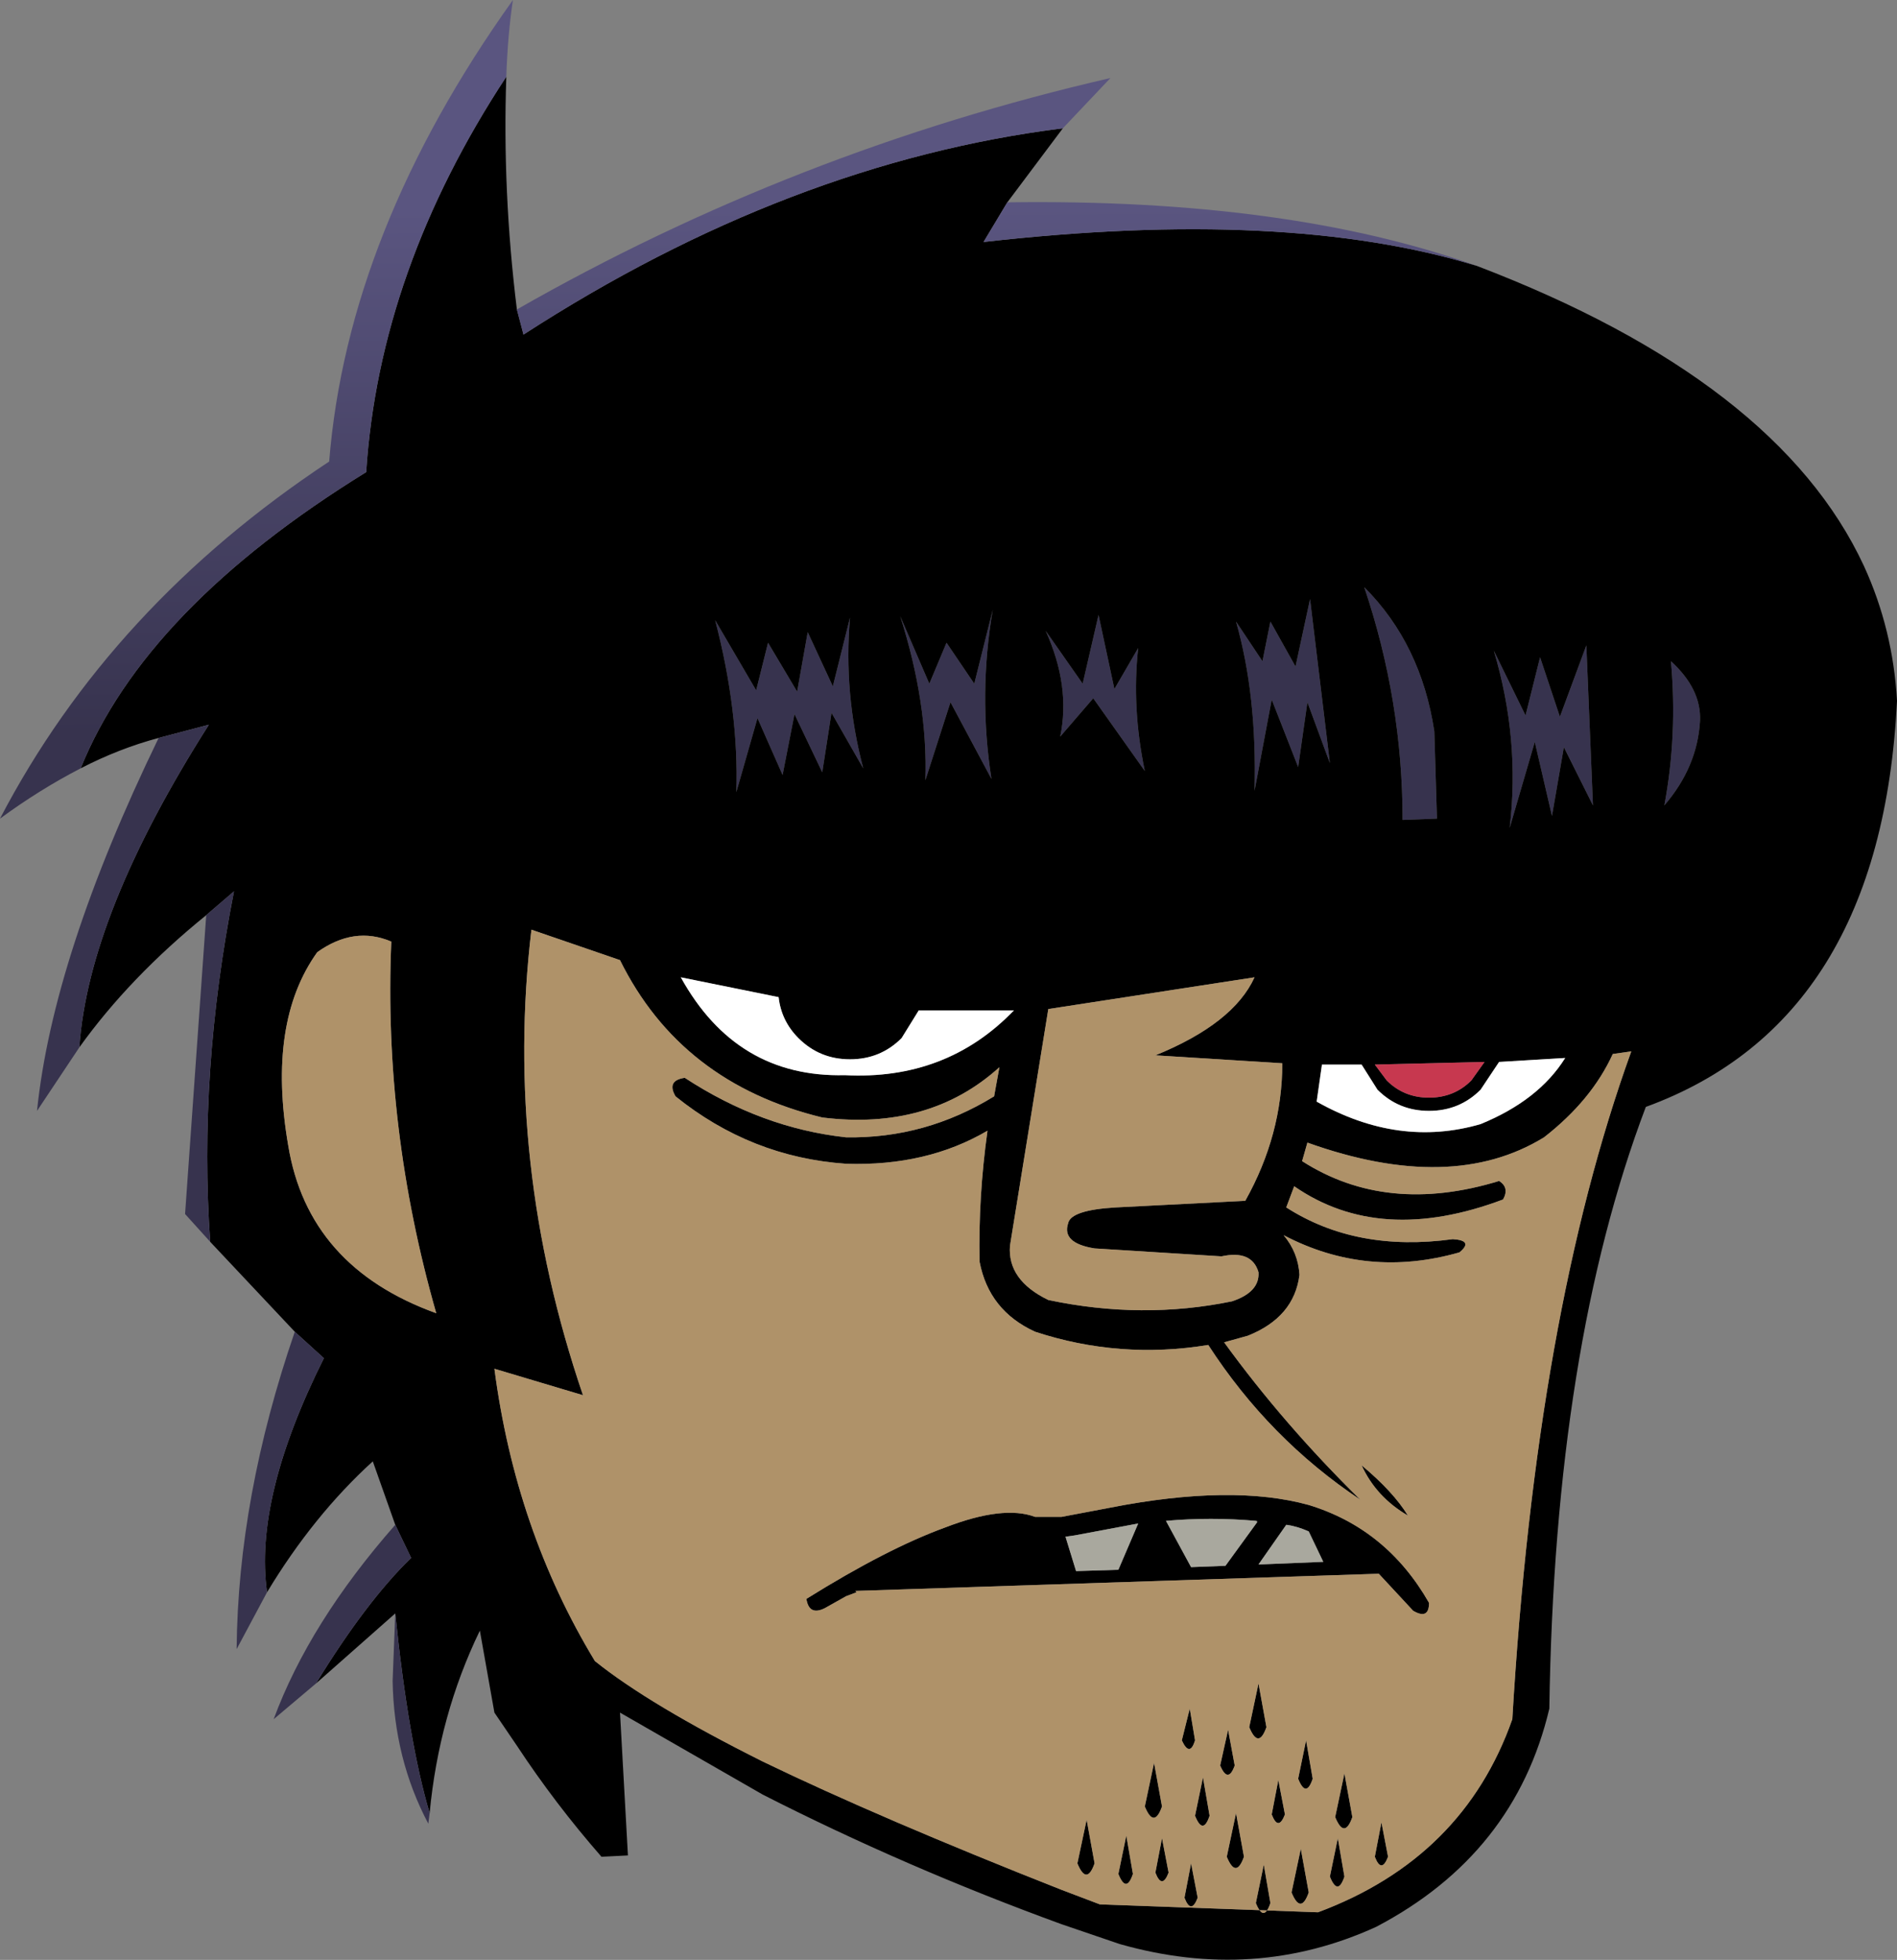
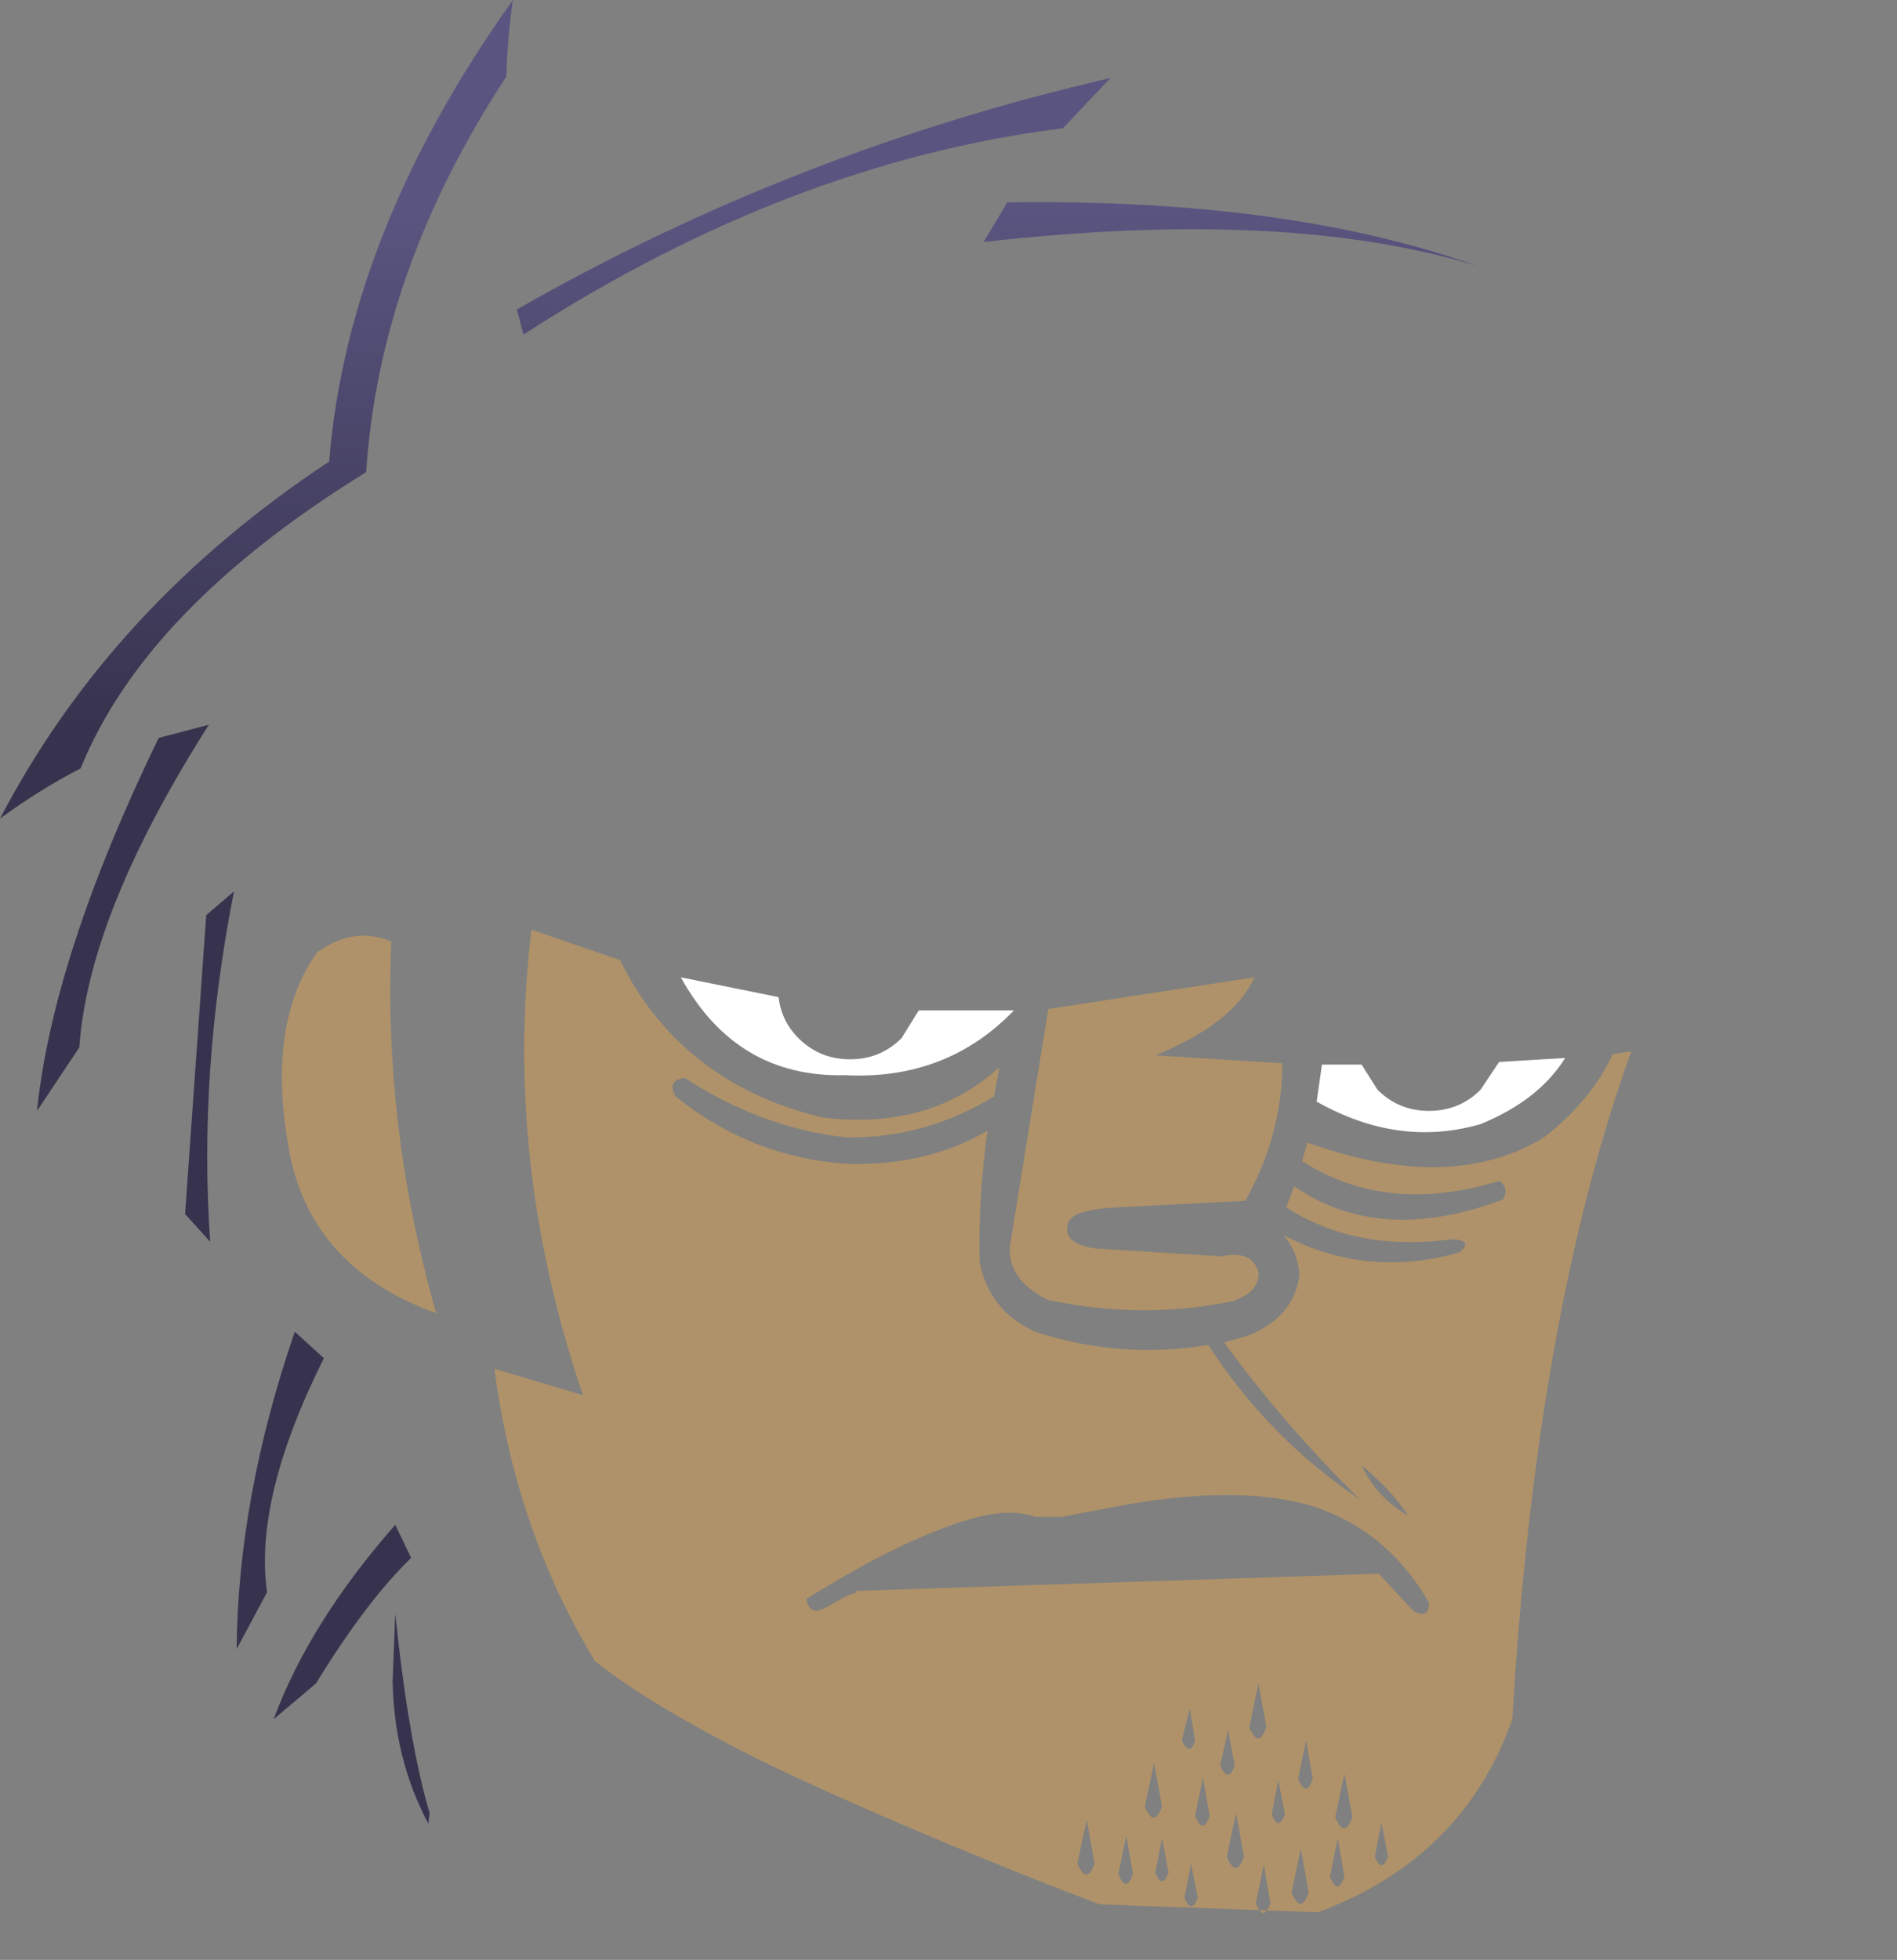
<svg xmlns="http://www.w3.org/2000/svg" height="74.1px" width="71.75px">
  <rect width="100%" height="100%" fill="#808080" stroke="none" />
  <g transform="matrix(1.0, 0.0, 0.0, 1.0, 0.0, 0.0)">
-     <path d="M43.3 29.15 L41.35 26.4 40.1 27.85 Q40.5 25.95 39.55 23.85 L40.95 25.85 41.55 23.25 42.15 26.05 43.05 24.5 Q42.8 26.75 43.3 29.15 M48.1 26.45 L47.45 29.9 Q47.55 26.3 46.75 23.5 L47.75 25.0 48.05 23.5 49.0 25.2 49.55 22.65 50.3 28.85 49.45 26.55 49.1 29.0 48.1 26.45 M54.35 30.95 L53.05 31.0 Q53.05 26.5 51.6 22.2 53.75 24.35 54.25 27.65 L54.35 30.95 M58.25 24.85 L59.0 27.1 60.0 24.4 60.25 30.45 59.15 28.25 58.7 30.85 58.05 28.05 57.1 31.3 Q57.5 27.95 56.5 24.6 L57.7 27.05 58.25 24.85 M63.2 25.0 Q64.35 26.05 64.3 27.25 64.2 29.0 62.95 30.45 63.45 27.8 63.2 25.0 M37.5 29.45 L35.95 26.55 35.0 29.5 Q35.1 26.6 34.05 23.3 L35.15 25.85 35.8 24.3 36.85 25.85 37.55 23.05 Q37.0 26.25 37.5 29.45 M31.45 26.95 L31.1 29.2 30.05 27.0 29.6 29.3 28.65 27.15 27.85 29.95 Q27.95 26.9 27.05 23.45 L28.6 26.1 29.05 24.3 30.15 26.15 30.55 23.9 31.5 25.95 32.15 23.35 Q31.9 26.2 32.65 29.05 L31.45 26.95" fill="#37334e" fill-rule="evenodd" stroke="none" />
-     <path d="M58.25 24.85 L57.7 27.05 56.5 24.6 Q57.5 27.95 57.1 31.3 L58.05 28.05 58.7 30.85 59.15 28.25 60.25 30.45 60.0 24.4 59.0 27.1 58.25 24.85 M54.35 30.95 L54.25 27.65 Q53.75 24.35 51.6 22.2 53.05 26.5 53.05 31.0 L54.35 30.95 M48.1 26.45 L49.1 29.0 49.45 26.55 50.3 28.85 49.55 22.65 49.0 25.2 48.05 23.5 47.75 25.0 46.75 23.5 Q47.55 26.3 47.45 29.9 L48.1 26.45 M43.3 29.15 Q42.8 26.75 43.05 24.5 L42.15 26.05 41.55 23.25 40.95 25.85 39.55 23.85 Q40.5 25.95 40.1 27.85 L41.35 26.4 43.3 29.15 M50.0 40.25 L49.8 41.65 Q52.9 43.4 56.0 42.5 58.2 41.6 59.2 40.0 L56.7 40.15 56.0 41.2 Q55.2 42.0 54.05 42.0 52.9 42.0 52.1 41.2 L51.5 40.25 50.0 40.25 M49.15 48.2 Q48.95 49.8 47.2 50.5 L46.3 50.75 Q48.55 53.85 51.45 56.7 48.0 54.4 45.7 50.85 42.35 51.4 39.15 50.35 37.4 49.55 37.05 47.7 37.0 45.25 37.35 42.75 35.05 44.1 32.0 44.0 28.4 43.75 25.55 41.45 25.2 40.85 25.9 40.75 28.8 42.65 32.0 43.0 35.0 43.05 37.6 41.45 L37.8 40.35 Q35.15 42.75 31.1 42.25 25.75 40.95 23.45 36.3 L20.1 35.15 Q19.05 43.95 22.05 52.75 L18.7 51.75 Q19.5 57.85 22.5 62.8 24.55 64.45 28.85 66.6 33.3 68.75 40.15 71.45 L41.6 72.0 49.85 72.3 Q55.35 70.25 57.2 65.0 58.1 49.7 61.7 39.75 L61.0 39.85 Q60.2 41.6 58.4 43.0 54.9 45.15 49.45 43.2 L49.25 43.9 Q52.45 45.95 56.7 44.65 57.1 44.9 56.85 45.35 52.2 47.1 48.95 44.85 L48.65 45.65 Q51.3 47.35 54.95 46.85 55.75 46.9 55.2 47.35 51.7 48.35 48.55 46.7 49.1 47.35 49.15 48.2 M47.6 48.1 Q47.35 47.25 46.2 47.5 L41.4 47.2 Q40.15 47.0 40.4 46.25 40.5 45.75 42.2 45.65 L47.1 45.4 Q48.5 42.9 48.5 40.2 L43.7 39.9 Q46.65 38.7 47.45 36.95 L39.65 38.15 38.2 47.1 Q38.1 48.4 39.65 49.15 43.2 49.9 46.6 49.2 47.65 48.85 47.6 48.1 M52.0 40.25 L52.45 40.85 Q53.1 41.5 54.05 41.5 55.0 41.5 55.65 40.85 L56.15 40.15 52.0 40.25 M63.2 25.0 Q63.45 27.8 62.95 30.45 64.2 29.0 64.3 27.25 64.35 26.05 63.2 25.0 M55.85 10.05 Q67.25 14.4 70.5 21.4 71.6 23.8 71.75 26.5 71.15 38.6 62.25 41.85 58.8 50.95 58.6 64.6 57.3 70.1 52.05 72.85 47.45 74.95 42.35 73.5 L40.15 72.75 Q34.25 70.6 28.85 67.85 L23.45 64.75 23.75 70.15 22.75 70.2 Q21.0 68.2 19.55 66.0 L18.7 64.75 18.15 61.65 Q16.6 64.85 16.25 68.55 15.45 65.85 14.95 61.0 L11.95 63.65 Q13.85 60.55 15.55 58.9 L14.95 57.65 14.1 55.25 Q11.85 57.3 10.1 60.2 9.6 56.65 12.25 51.35 L11.15 50.35 7.95 46.95 Q7.5 40.55 8.85 33.7 L7.8 34.6 Q4.9 36.95 3.0 39.6 3.35 34.55 7.9 27.4 L6.0 27.9 Q4.5 28.3 3.05 29.05 5.5 23.0 13.85 17.85 14.35 10.2 19.15 2.9 19.0 7.25 19.55 11.7 L19.8 12.65 Q29.85 6.15 40.2 4.85 L38.1 7.65 37.2 9.15 Q48.65 7.85 55.85 10.05 M14.8 35.6 Q13.4 35.0 12.0 36.0 10.1 38.65 10.9 43.3 11.65 47.9 16.5 49.65 14.5 42.65 14.8 35.6 M31.45 26.95 L32.65 29.05 Q31.9 26.2 32.15 23.35 L31.5 25.95 30.55 23.9 30.15 26.15 29.05 24.3 28.6 26.1 27.05 23.45 Q27.95 26.9 27.85 29.95 L28.65 27.15 29.6 29.3 30.05 27.0 31.1 29.2 31.45 26.95 M37.5 29.45 Q37.0 26.25 37.55 23.05 L36.85 25.85 35.8 24.3 35.15 25.85 34.05 23.3 Q35.1 26.6 35.0 29.5 L35.95 26.55 37.5 29.45 M30.2 39.25 Q29.55 38.6 29.45 37.7 L25.75 36.95 Q27.85 40.75 31.95 40.65 35.8 40.85 38.35 38.2 L34.75 38.2 34.1 39.25 Q33.3 40.05 32.15 40.05 31.0 40.05 30.2 39.25 M31.2 60.8 Q30.6 61.1 30.5 60.45 33.55 58.55 35.75 57.75 37.95 56.9 39.15 57.35 L40.15 57.35 42.0 57.0 Q46.6 56.1 49.5 56.9 52.45 57.8 54.05 60.6 54.05 61.25 53.45 60.9 L52.15 59.5 32.35 60.15 32.4 60.2 32.0 60.35 31.2 60.8 M51.5 55.4 Q52.7 56.4 53.25 57.3 52.05 56.6 51.5 55.4 M40.65 58.05 L40.3 58.1 40.7 59.4 42.3 59.35 43.05 57.6 40.65 58.05 M47.5 57.5 Q45.8 57.35 44.1 57.5 L45.05 59.25 46.35 59.2 47.55 57.55 47.55 57.5 47.5 57.5 M48.65 57.65 L47.6 59.15 50.05 59.05 49.5 57.9 Q49.05 57.7 48.65 57.65 M52.25 68.9 L52.5 70.2 Q52.25 70.85 52.0 70.2 L52.25 68.9 M50.85 67.05 L51.15 68.7 Q50.85 69.55 50.5 68.7 L50.85 67.05 M45.2 68.65 L45.5 67.2 45.75 68.65 Q45.5 69.4 45.2 68.65 M48.6 68.6 Q48.35 69.25 48.1 68.6 L48.35 67.3 48.6 68.6 M49.5 71.55 Q49.2 72.4 48.85 71.55 L49.2 69.9 49.5 71.55 M48.05 71.95 Q47.8 72.7 47.5 71.95 L47.8 70.5 48.05 71.95 M46.75 68.55 L47.05 70.2 Q46.75 71.05 46.4 70.2 L46.75 68.55 M50.3 70.95 L50.6 69.5 50.85 70.95 Q50.6 71.7 50.3 70.95 M45.3 71.75 Q45.05 72.4 44.8 71.75 L45.05 70.45 45.3 71.75 M42.6 69.4 L42.85 70.85 Q42.6 71.6 42.3 70.85 L42.6 69.4 M41.1 68.8 L41.4 70.45 Q41.1 71.3 40.75 70.45 L41.1 68.8 M44.2 70.8 Q43.95 71.45 43.7 70.8 L43.95 69.5 44.2 70.8 M43.95 68.3 Q43.65 69.15 43.3 68.3 L43.65 66.65 43.95 68.3 M45.2 65.8 Q45.0 66.45 44.7 65.8 L45.0 64.6 45.2 65.8 M49.4 65.8 L49.65 67.25 Q49.4 68.0 49.1 67.25 L49.4 65.8 M47.9 65.3 Q47.6 66.15 47.25 65.3 L47.6 63.65 47.9 65.3 M46.7 66.75 Q46.45 67.45 46.15 66.75 L46.45 65.4 46.7 66.75" fill="#000000" fill-rule="evenodd" stroke="none" />
    <path d="M50.0 40.25 L51.5 40.25 52.1 41.2 Q52.9 42.0 54.05 42.0 55.2 42.0 56.0 41.2 L56.7 40.15 59.2 40.0 Q58.2 41.6 56.0 42.5 52.9 43.4 49.8 41.65 L50.0 40.25 M30.2 39.25 Q31.0 40.05 32.15 40.05 33.3 40.05 34.1 39.25 L34.75 38.2 38.35 38.2 Q35.8 40.85 31.95 40.65 27.85 40.75 25.75 36.95 L29.45 37.7 Q29.55 38.6 30.2 39.25" fill="#ffffff" fill-rule="evenodd" stroke="none" />
    <path d="M49.15 48.2 Q49.1 47.35 48.55 46.7 51.7 48.35 55.2 47.35 55.75 46.9 54.95 46.85 51.3 47.35 48.65 45.65 L48.95 44.85 Q52.2 47.1 56.85 45.35 57.1 44.9 56.7 44.65 52.45 45.95 49.25 43.9 L49.45 43.2 Q54.9 45.15 58.4 43.0 60.2 41.6 61.0 39.85 L61.7 39.75 Q58.1 49.7 57.2 65.0 55.35 70.25 49.85 72.3 L41.6 72.0 40.15 71.45 Q33.3 68.75 28.85 66.6 24.55 64.45 22.5 62.8 19.5 57.85 18.7 51.75 L22.05 52.75 Q19.05 43.95 20.1 35.15 L23.45 36.3 Q25.75 40.95 31.1 42.25 35.15 42.75 37.8 40.35 L37.6 41.45 Q35.0 43.05 32.0 43.0 28.8 42.65 25.9 40.75 25.2 40.85 25.55 41.45 28.4 43.75 32.0 44.0 35.05 44.1 37.35 42.75 37.0 45.25 37.05 47.7 37.4 49.55 39.15 50.35 42.35 51.4 45.7 50.85 48.0 54.4 51.45 56.7 48.55 53.85 46.3 50.75 L47.2 50.5 Q48.95 49.8 49.15 48.2 M47.6 48.1 Q47.65 48.85 46.6 49.2 43.2 49.9 39.65 49.15 38.1 48.4 38.2 47.1 L39.65 38.15 47.45 36.95 Q46.65 38.7 43.7 39.9 L48.5 40.2 Q48.5 42.9 47.1 45.4 L42.2 45.65 Q40.5 45.75 40.4 46.25 40.15 47.0 41.4 47.2 L46.2 47.5 Q47.35 47.25 47.6 48.1 M14.8 35.6 Q14.5 42.65 16.5 49.65 11.65 47.9 10.9 43.3 10.1 38.65 12.0 36.0 13.4 35.0 14.8 35.6 M31.2 60.8 L32.0 60.35 32.4 60.2 32.35 60.15 52.15 59.5 53.45 60.9 Q54.05 61.25 54.05 60.6 52.45 57.8 49.5 56.9 46.6 56.1 42.0 57.0 L40.15 57.35 39.15 57.35 Q37.95 56.9 35.75 57.75 33.55 58.55 30.5 60.45 30.6 61.1 31.2 60.8 M51.5 55.4 Q52.05 56.6 53.25 57.3 52.7 56.4 51.5 55.4 M46.7 66.75 L46.45 65.4 46.15 66.75 Q46.45 67.45 46.7 66.75 M47.9 65.3 L47.6 63.65 47.25 65.3 Q47.6 66.15 47.9 65.3 M49.4 65.8 L49.1 67.25 Q49.4 68.0 49.65 67.25 L49.4 65.8 M45.2 65.8 L45.0 64.6 44.7 65.8 Q45.0 66.45 45.2 65.8 M43.95 68.3 L43.65 66.65 43.3 68.3 Q43.65 69.15 43.95 68.3 M44.2 70.8 L43.95 69.5 43.7 70.8 Q43.95 71.45 44.2 70.8 M41.1 68.8 L40.75 70.45 Q41.1 71.3 41.4 70.45 L41.1 68.8 M42.6 69.4 L42.3 70.85 Q42.6 71.6 42.85 70.85 L42.6 69.4 M45.3 71.75 L45.05 70.45 44.8 71.75 Q45.05 72.4 45.3 71.75 M50.3 70.95 Q50.6 71.7 50.85 70.95 L50.6 69.5 50.3 70.95 M46.75 68.55 L46.4 70.2 Q46.75 71.05 47.05 70.2 L46.75 68.55 M48.05 71.95 L47.8 70.5 47.5 71.95 Q47.8 72.7 48.05 71.95 M49.5 71.55 L49.2 69.9 48.85 71.55 Q49.2 72.4 49.5 71.55 M48.6 68.6 L48.35 67.3 48.1 68.6 Q48.35 69.25 48.6 68.6 M45.2 68.65 Q45.5 69.4 45.75 68.65 L45.5 67.2 45.2 68.65 M50.85 67.05 L50.5 68.7 Q50.85 69.55 51.15 68.7 L50.85 67.05 M52.25 68.9 L52.0 70.2 Q52.25 70.85 52.5 70.2 L52.25 68.9" fill="#af9269" fill-rule="evenodd" stroke="none" />
-     <path d="M52.0 40.25 L56.15 40.15 55.65 40.85 Q55.0 41.5 54.05 41.5 53.1 41.5 52.45 40.85 L52.0 40.25" fill="#c7384f" fill-rule="evenodd" stroke="none" />
-     <path d="M40.65 58.05 L43.05 57.6 42.3 59.35 40.7 59.4 40.3 58.1 40.65 58.05 M47.55 57.55 L46.35 59.2 45.05 59.25 44.1 57.5 Q45.8 57.35 47.5 57.5 L47.55 57.55 M48.65 57.65 Q49.05 57.7 49.5 57.9 L50.05 59.05 47.6 59.15 48.65 57.65" fill="#a9a89e" fill-rule="evenodd" stroke="none" />
    <path d="M55.85 10.05 Q48.65 7.85 37.2 9.15 L38.1 7.65 Q48.7 7.5 55.85 10.05 M40.2 4.85 Q29.85 6.15 19.8 12.65 L19.55 11.7 Q30.05 5.7 42.0 2.95 L40.2 4.85 M19.15 2.9 Q14.35 10.2 13.85 17.85 5.5 23.0 3.05 29.05 1.5 29.85 0.0 30.95 4.2 22.9 12.45 17.45 13.15 8.75 19.4 0.0 19.2 1.35 19.15 2.9 M6.0 27.9 L7.9 27.4 Q3.35 34.55 3.0 39.6 L1.4 42.0 Q2.0 36.15 6.0 27.9 M7.8 34.6 L8.85 33.7 Q7.5 40.55 7.95 46.95 L7.0 45.9 7.8 34.6 M11.15 50.35 L12.25 51.35 Q9.6 56.65 10.1 60.2 L8.95 62.35 Q9.0 56.6 11.15 50.35 M14.95 57.65 L15.55 58.9 Q13.85 60.55 11.95 63.65 L10.35 65.0 Q11.7 61.35 14.95 57.65 M14.95 61.0 Q15.45 65.85 16.25 68.55 L16.2 68.95 Q14.9 66.5 14.85 63.55 L14.95 61.0" fill="url(#gradient0)" fill-rule="evenodd" stroke="none" />
  </g>
  <defs>
    <linearGradient gradientTransform="matrix(0.0, 0.012, -0.019, 1.0E-4, 22.3, 17.75)" gradientUnits="userSpaceOnUse" id="gradient0" spreadMethod="pad" x1="-819.2" x2="819.2">
      <stop offset="0.0" stop-color="#5a5580" />
      <stop offset="1.0" stop-color="#37334e" />
    </linearGradient>
  </defs>
</svg>